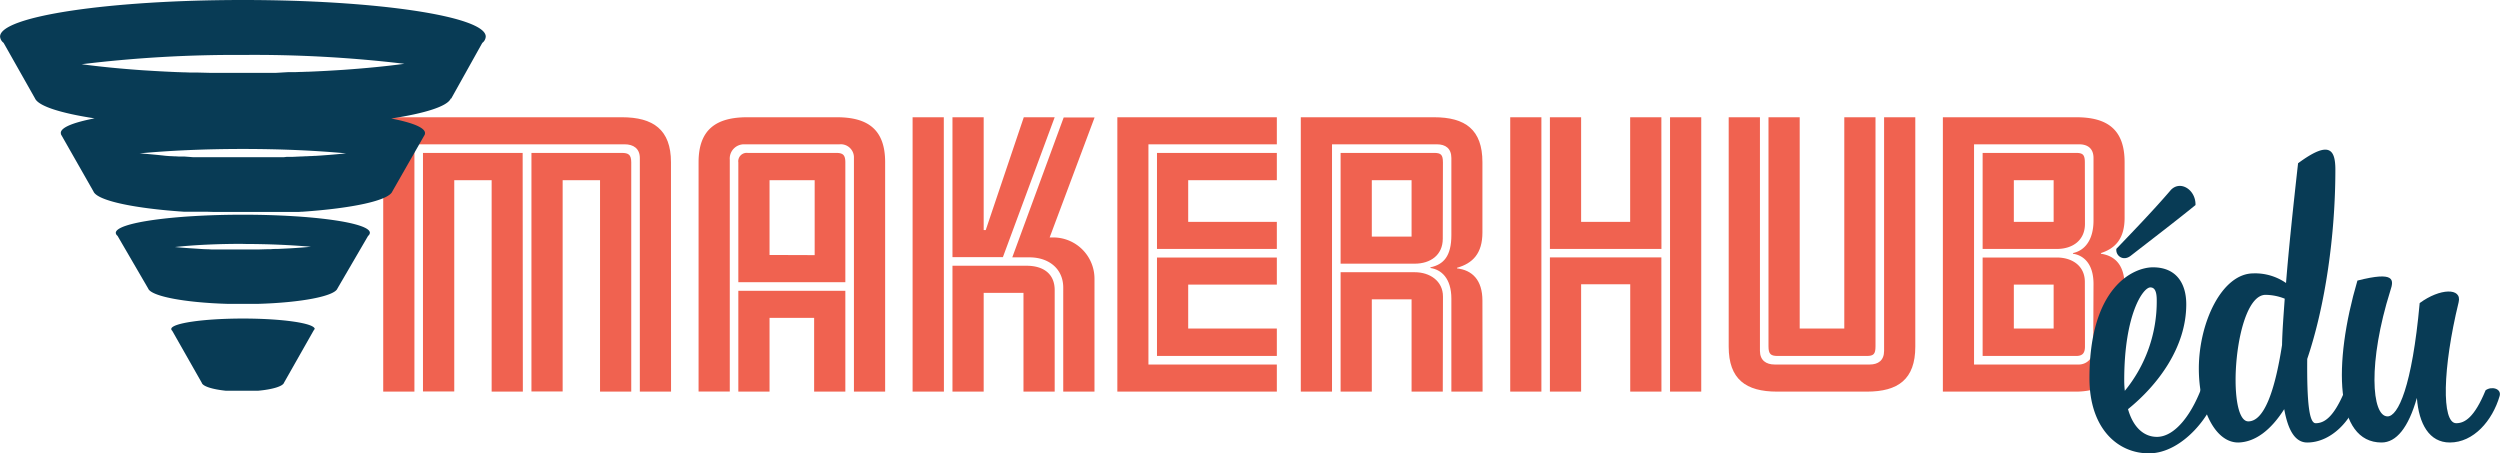
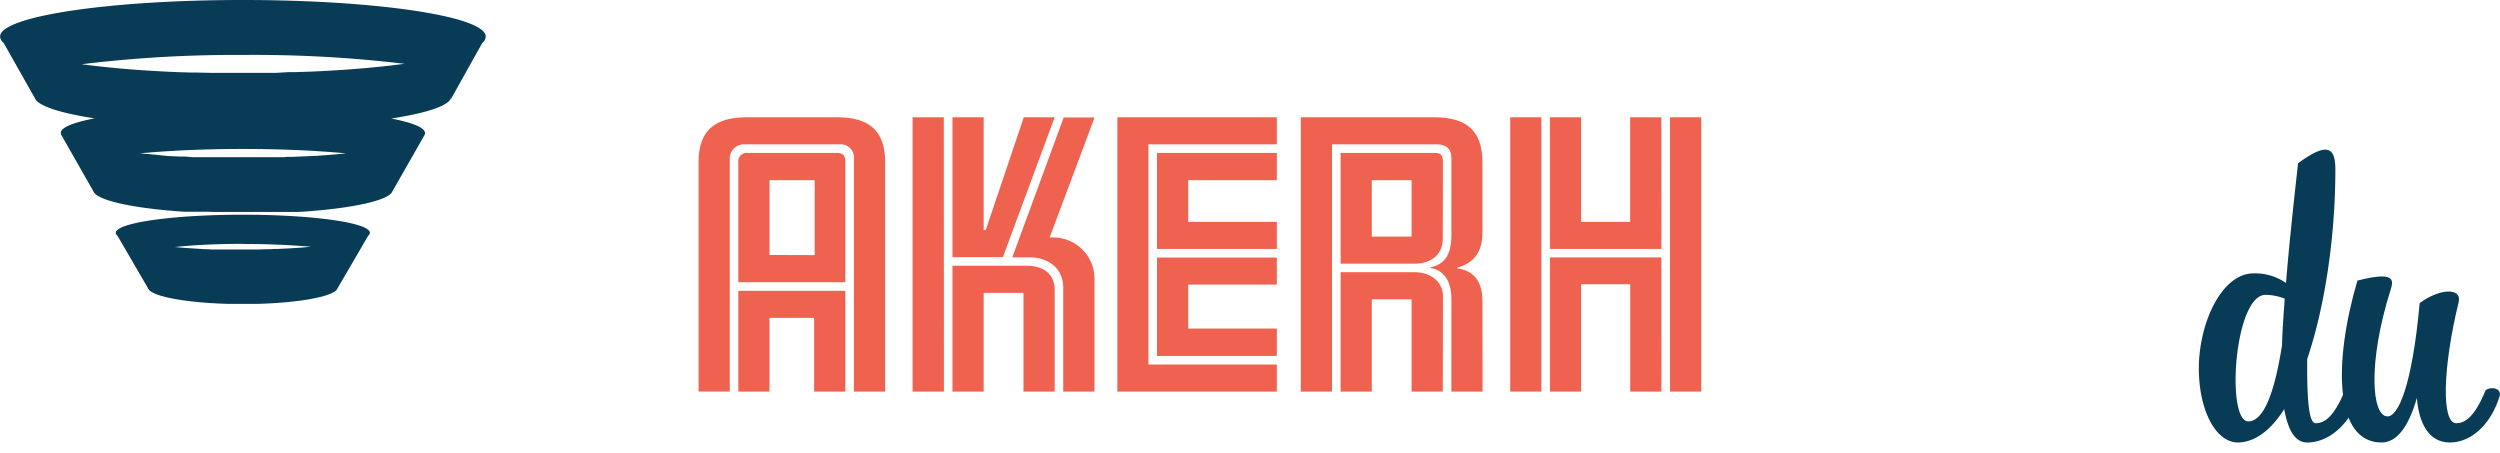
<svg xmlns="http://www.w3.org/2000/svg" id="Calque_1" data-name="Calque 1" width="230.01mm" height="41.71mm" viewBox="0 0 652 118.24">
  <defs>
    <style>.cls-1{fill:#f06250;}.cls-2{fill:#083b55;}</style>
  </defs>
  <title>Plan de travail 1</title>
-   <path class="cls-1" d="M175,102.14h-8.14V41.22c0-2.5-1.7-3.58-3.94-3.58H108.07v64.5H99.93V30.58h62.26c8.13,0,12.79,3.22,12.79,11.72Zm-38.65,0h-8.14V47h-9.75v55.1H110.3V39.88h26Zm28.27,0h-8.14V47h-9.75v55.1h-8.14V39.88h23.52c1.8,0,2.51.45,2.51,2.5Z" />
  <path class="cls-1" d="M230.84,102.14H222.7V41.22a3.43,3.43,0,0,0-3.76-3.58H194.16a3.71,3.71,0,0,0-3.84,4v60.47h-8.14V42.3c0-8.5,4.56-11.72,12.7-11.72h23.35c8.13,0,12.61,3.22,12.61,11.72ZM220.46,73.6H192.55V42.38a2.2,2.2,0,0,1,2.42-2.5h23.08c1.79,0,2.41.54,2.41,2.5Zm0,28.54h-8.14V82.91H200.69v19.23h-8.14V75.84h27.91Zm-8-35.6V47H200.69v19.5Z" />
  <path class="cls-1" d="M246.17,102.14H238V30.58h8.14Zm28.89-71.56L261.55,67.07H248.4V30.58h8.14V60h.54L267,30.58Zm0,71.56h-8.14V76.38H256.54v25.76H248.4V69.31h19.32c4.56,0,7.34,2.24,7.34,6.35Zm10.38,0h-8.15V75c0-4.74-3.57-7.88-8.85-7.88H264l13.41-36.49h8.06l-11.72,31.3h1.07A10.77,10.77,0,0,1,285.44,72.7Z" />
  <path class="cls-1" d="M333,102.14h-41.6V30.58H333v7.06H299.51V95.07H333Zm0-37.21H301.74V39.88H333V47H309.88V57.86H333Zm0,27.91H301.74V67.16H333v7.07H309.88V85.68H333Z" />
  <path class="cls-1" d="M386.66,102.14h-8.14V77.9c0-5.37-2.68-7.61-5.46-8v-.18c3.4-.72,5.46-2.87,5.46-8.41V41.22c0-2.5-1.52-3.58-3.76-3.58H347.39v64.5h-8.14V30.58H374c8.14,0,12.62,3.22,12.62,11.72V60.63c0,5.46-2.51,8.05-6.62,9.21V70c3.94.45,6.62,3,6.62,8.41ZM376.28,62.25c0,4.29-3.22,6.52-7.33,6.52H349.63V39.88H374c1.79,0,2.32.45,2.32,2.5Zm0,39.89h-8.14V78.07H357.77v24.07h-8.14V71H369c3.84,0,7.33,2.23,7.33,6.35Zm-8.14-40.43V47H357.77V61.71Z" />
  <path class="cls-1" d="M402,102.14h-8.13V30.58H402Zm31.31-37.21H404.22V30.58h8.14V57.86h12.79V30.58h8.14Zm0,37.21h-8.14v-28H412.36v28h-8.14v-35h29.07Zm10.38,0h-8.14V30.58h8.14Z" />
-   <path class="cls-1" d="M499.52,90.42c0,8.5-4.48,11.72-12.62,11.72H463.47c-8.14,0-12.62-3.22-12.62-11.72V30.58H459V91.5c0,2.49,1.61,3.57,3.84,3.57h24.78c2.24,0,3.76-1.08,3.76-3.57V30.58h8.14Zm-10.38-.09c0,2.06-.53,2.51-2.32,2.51H463.65c-1.79,0-2.42-.45-2.42-2.51V30.58h8.14v55.1H481V30.58h8.14Z" />
-   <path class="cls-1" d="M554.11,90.42c0,7.25-4.74,11.72-12.7,11.72h-34.7V30.58H541.5c8.14,0,12.61,3.22,12.61,11.72V56.78c0,5.47-2.41,8-6.17,9.22v.18c3.67.54,6.17,2.95,6.17,8.4ZM546,74.05c0-5.45-2.77-7.51-5.36-7.87V66c3-.63,5.36-3.31,5.36-8.5V41.22c0-2.5-1.52-3.58-3.75-3.58H514.84V95.07H542a3.78,3.78,0,0,0,3.93-4Zm-2.23-15.66c0,4.3-3.22,6.54-7.34,6.54H517.08V39.88h24.33c1.79,0,2.33.45,2.33,2.5Zm0,31.94c0,1.79-.63,2.51-2.33,2.51H517.08V67.16H536.4c4.12,0,7.34,2.24,7.34,6.35ZM535.6,57.86V47H525.22V57.86Zm0,27.82V74.23H525.22V85.68Z" />
  <path class="cls-2" d="M126.67,9.54C126.67,4.27,98.31,0,63.33,0S0,4.27,0,9.54a2.25,2.25,0,0,0,.92,1.63L9.11,25.66h0c.88,2,6.64,3.85,15.54,5.21-5.55,1.07-8.81,2.38-8.81,3.79a1,1,0,0,0,.08.37L15.86,35l8.5,14.93c.95,2.33,10,4.31,22.68,5.23h.07l.81.06.28,0,.63,0,.32,0,.59,0,.36,0,.57,0H51l.6,0,.35,0,.63,0,.32,0,.72,0h.24l2,.06h.3l.69,0h.36l.63,0h11l.6,0h.39l.65,0h.33l.88,0h.1l1,0,.28,0,.68,0,.34,0,.61,0,.36,0,.58,0H76l.57,0,.35,0,.6,0,.32,0,.65-.05h.25c13.16-.9,22.6-2.92,23.57-5.3L110.83,35a.6.6,0,0,0-.08.08,1,1,0,0,0,.08-.38c0-1.41-3.27-2.72-8.81-3.79,8.89-1.36,14.66-3.19,15.53-5.21h.12l8.1-14.51A2.22,2.22,0,0,0,126.67,9.54Zm-21.21,7.1c-4.74.64-10.14,1.17-16,1.58h0L88,18.31h0q-3.73.24-7.7.4H80l-1.34.05h-.29l-1.3.05h-.29l-1.41,0h-.16L72,19h-.35l-1.23,0h-.52l-1.08,0h-11l-1.08,0h-.52L55,19h-.32l-3.23-.08h-.19l-1.39,0h-.3l-1.3-.05H48l-1.36-.05h-.18c-2.11-.09-4.19-.19-6.21-.31h0l-1.48-.09h0l-1.48-.09h0c-5.88-.41-11.27-.94-16-1.58a330.73,330.73,0,0,1,42.13-2.42A330.61,330.61,0,0,1,105.46,16.64ZM36.43,40c7.65-.72,16.91-1.15,26.9-1.15s19.26.43,26.91,1.15c-2.16.22-4.45.42-6.84.58l-1.08.07-.23,0-.87.05-.3,0-.84.05-.3,0-.91.05h-.22l-2.33.11h-.25l-.91,0-.37,0L74,41h-.38l-.84,0-.36,0-1,0h-.23l-1.22,0h-.24l-1,0h-.41l-.82,0H59.14l-.81,0h-.42l-1,0H56.7l-1.21,0h-.26l-.94,0-.39,0-.8,0-.41,0-.81,0-.37,0-.91,0h-.24L48,40.82l-.27,0-.87,0-.32,0-.82-.05-.31,0-.87-.05h-.23l-1.09-.08h0C40.87,40.37,38.59,40.17,36.43,40Z" />
  <path class="cls-2" d="M63.34,56C45,56,30.18,58.11,30.18,60.74h0a1.06,1.06,0,0,0,.45.76l8,13.75c.75,2,9.43,3.67,20.64,4h.06l1.23,0h.1l1.24,0h2.82l1.24,0h.09l1.24,0h.05c11.22-.33,19.9-2,20.65-4l8-13.73a1.11,1.11,0,0,0,.46-.8C96.51,58.11,81.66,56,63.34,56Zm0,7.63c6.52,0,12.59.27,17.72.73-1.23.12-2.5.22-3.82.31h0l-1.58.1h0l-3.29.16h-.08c-.53,0-1.07,0-1.61.06h-.12c-1.13,0-2.28.06-3.44.08h-.14l-1.66,0H61.41l-1.66,0h-.14l-1.73,0h0l-1.7,0H56c-.54,0-1.08,0-1.61-.06h-.08c-1.12,0-2.22-.1-3.29-.17H51l-1.58-.1h0c-1.32-.09-2.59-.19-3.8-.31C50.75,63.87,56.83,63.6,63.34,63.6Z" />
-   <path class="cls-2" d="M82.07,85.82l0,0v0c0-1.51-8.37-2.74-18.71-2.74s-18.71,1.23-18.71,2.74h0a.58.58,0,0,0,.24.43l7.72,13.59c.26.92,2.76,1.7,6.27,2.07h.07l.41,0,.16,0,.35,0H60l.35,0,.19,0h.54l.34,0h4.32l.34,0,.19,0,.35,0h.16l.39,0h.12c3.78-.34,6.5-1.16,6.78-2.12l7.73-13.63a.58.58,0,0,0,.2-.34Z" />
-   <path class="cls-2" d="M555,106.71c1.36,4.82,4.19,7.23,7.54,7.23,4.82,0,9.43-6.18,12.16-14.25,2.62-1.46,4.09.11,3.88,1.26-1.26,7-9.33,17.29-18.13,17.29-8.17,0-15.51-6.5-15.51-19.59,0-23.9,11.53-28.93,16.56-28.93,6.18,0,8.69,4.3,8.69,9.64C570.2,90.68,562.66,100.53,555,106.71Zm11.11-57.1c2.51-2.73,6.6-.11,6.49,3.87-5.55,4.51-11.21,8.8-16.87,13.21-2,1.57-4,0-3.77-1.79C556.58,60.08,561.82,54.64,566.12,49.61Zm-12,52.39a36.74,36.74,0,0,0,8.38-23.68c0-2.31-.52-3.36-1.67-3.36-1.89,0-6.81,7-6.81,24.21A24.84,24.84,0,0,0,554.17,102Z" />
  <path class="cls-2" d="M609.08,44.26c0,17-2.62,35.42-7.34,49.36-.1,11.52.53,16.76,2.2,16.76,2.2,0,4.72-1.47,7.65-8.59,1.57-1.15,4.19-.42,3.67,1.47-1.89,6.49-7.34,12.15-13.52,12.15-3.14,0-5-3.14-6-8.7-3.46,5.45-7.55,8.6-12,8.7-6.08,0-10.27-8.8-10.27-19.28,0-11.95,6-24.83,14.25-24.83a14.11,14.11,0,0,1,8.49,2.51c.73-9.22,1.88-19.91,3.14-31.23C607.3,36.72,609.08,38.71,609.08,44.26ZM595.87,77.9a13.74,13.74,0,0,0-5-1c-8.17,0-10.37,33-4.5,33,4.08,0,6.91-7.75,8.8-19.91C595.24,86.38,595.56,82.3,595.87,77.9Z" />
  <path class="cls-2" d="M648.26,101.79c1.58-1.15,4.19-.42,3.67,1.47-1.89,6.49-6.81,12.15-13,12.15-5.35,0-8.07-4.82-8.59-11.63-2.21,7.75-5.35,11.63-9.22,11.63-12.16,0-12.69-20.43-6.29-42.23,9.85-2.51,9.53-.21,8.59,2.62-5.87,18.65-4.93,32.8-.73,32.8,2.72,0,6.39-7.65,8.38-29.55,5.24-3.88,11.11-4.09,10.16-.21-4.19,17.19-4.5,31.54-.63,31.54C642.81,110.38,645.33,108.91,648.26,101.79Z" />
</svg>